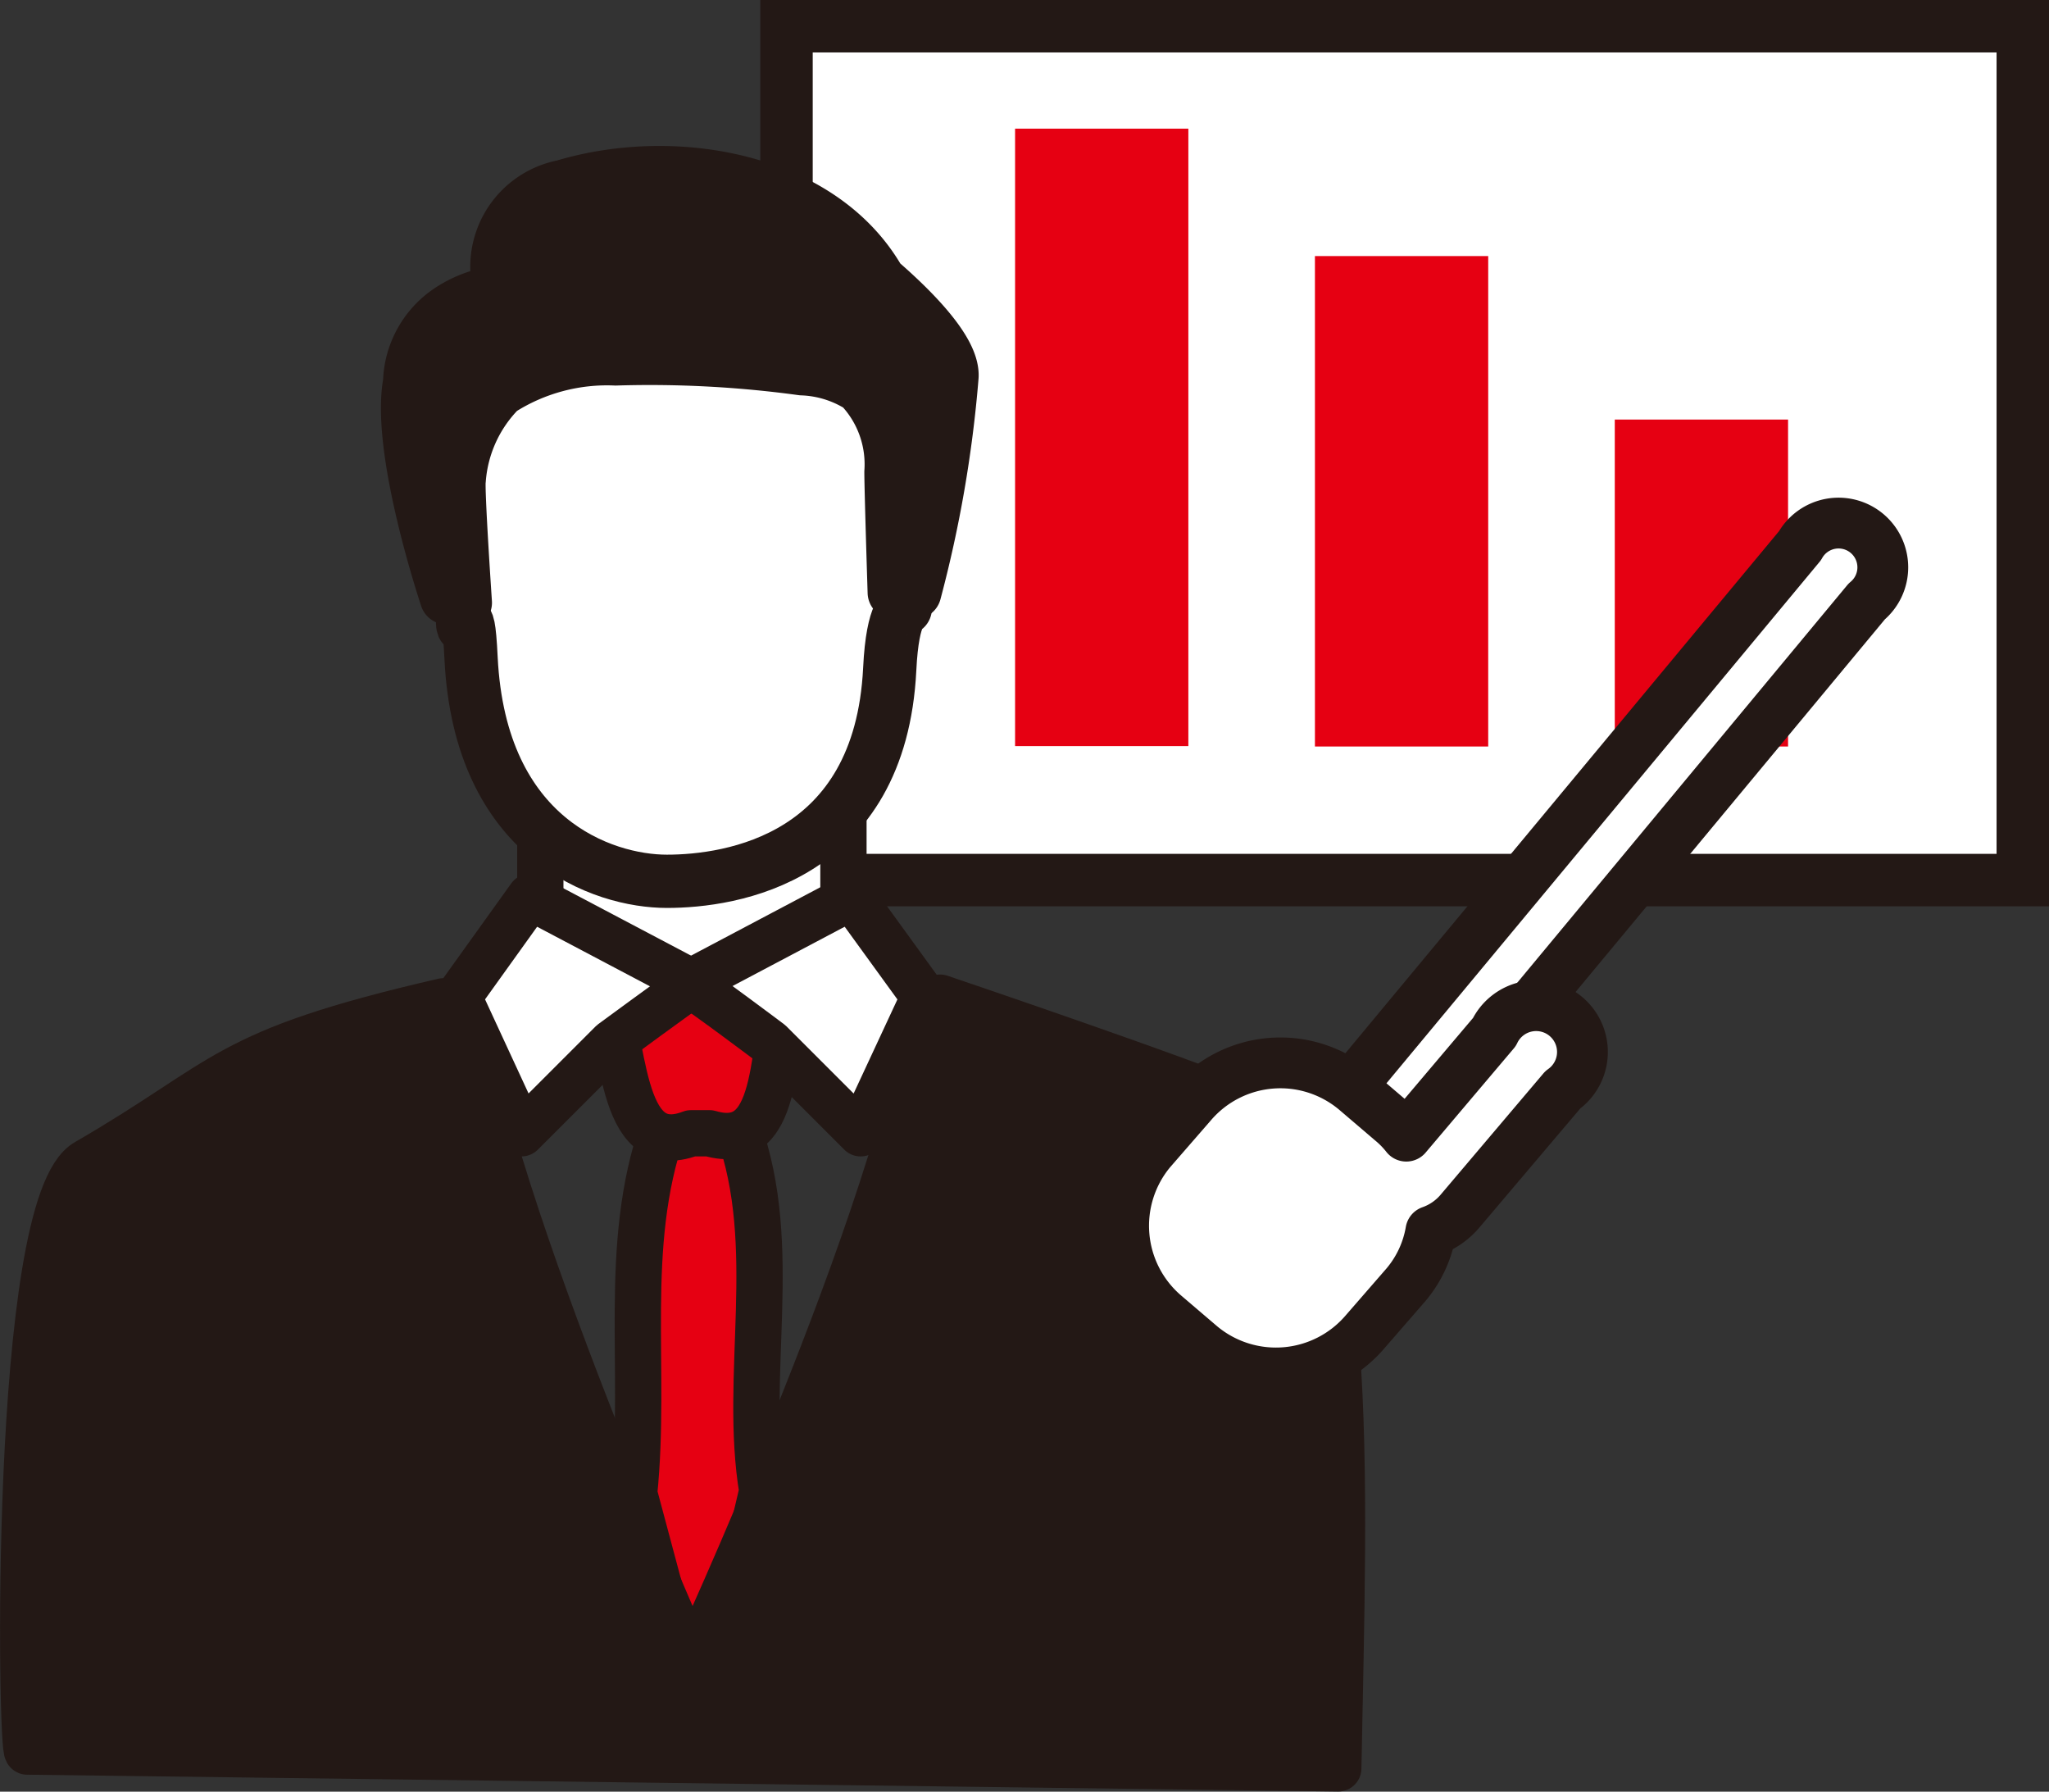
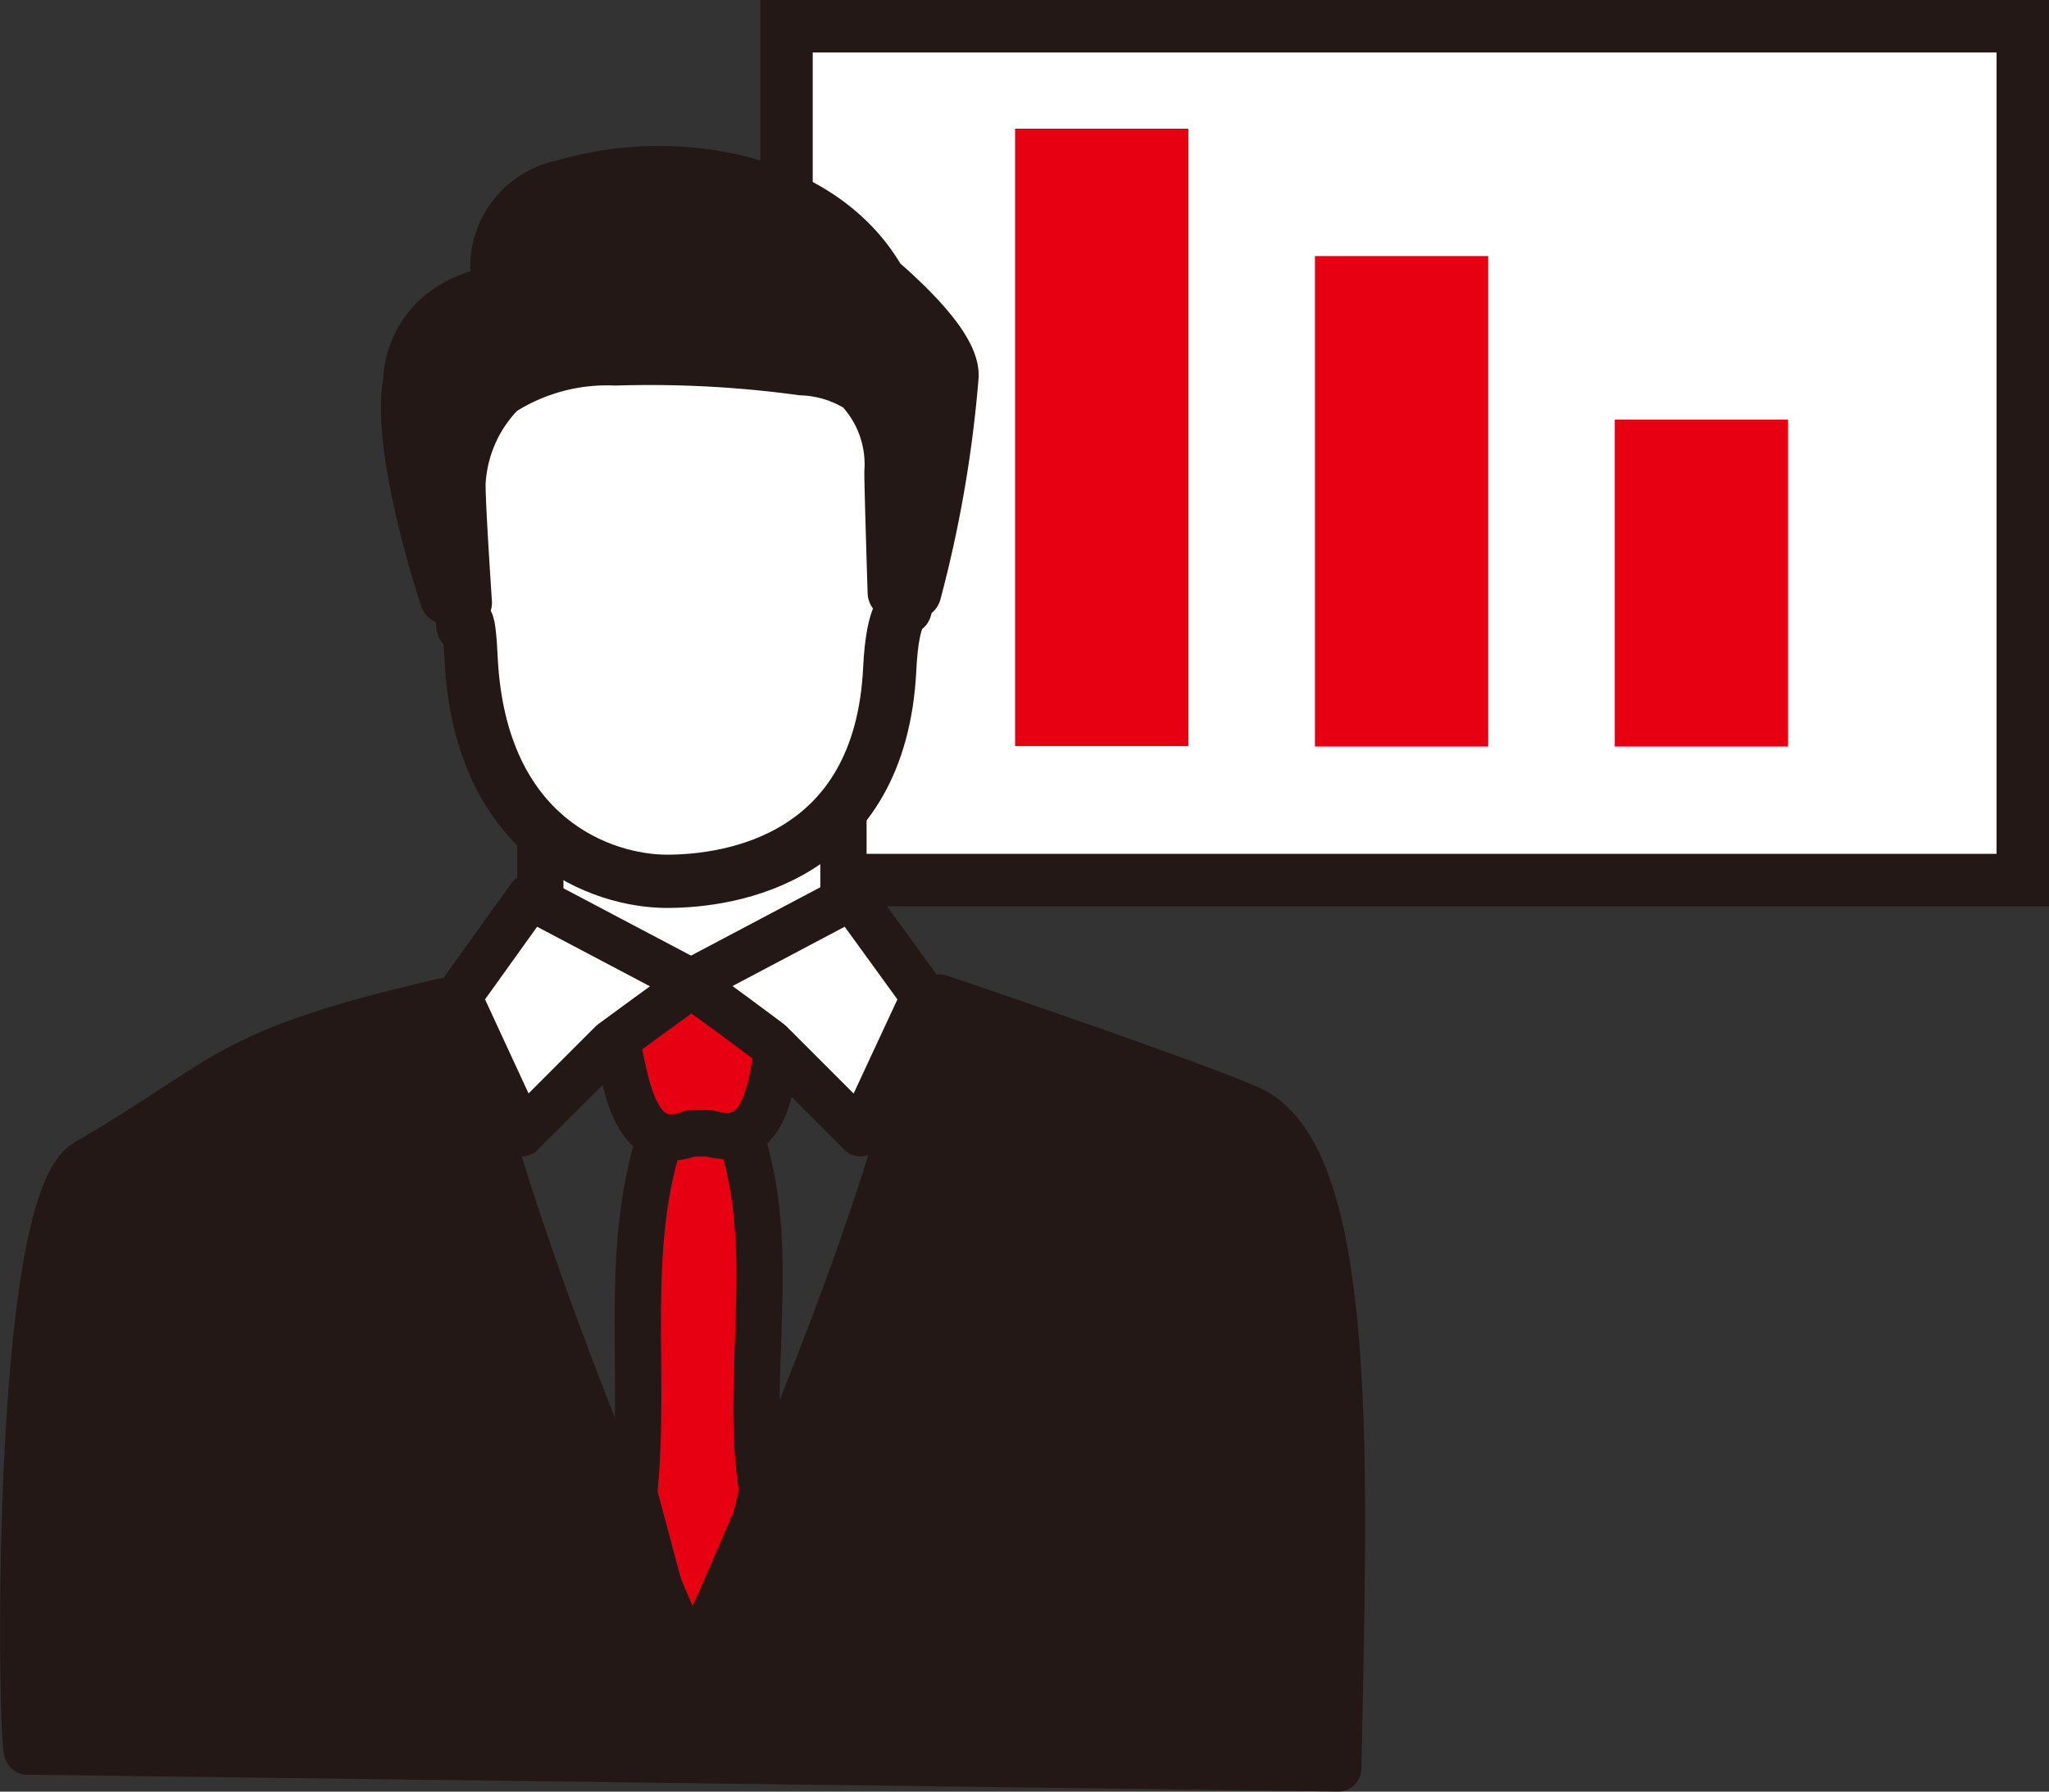
<svg xmlns="http://www.w3.org/2000/svg" viewBox="0 0 50.02 43.73">
  <rect x="0" y="0" width="50.02" height="43.73" fill="#333333" stroke="none" />
  <defs>
    <style>.cls-1,.cls-10,.cls-5,.cls-6,.cls-8{fill:#fff;}.cls-1,.cls-10,.cls-3,.cls-4,.cls-5,.cls-6,.cls-7,.cls-9{stroke:#231815;}.cls-1{stroke-miterlimit:10;stroke-width:1.28px;}.cls-2,.cls-3{fill:#e60012;}.cls-10,.cls-3,.cls-4,.cls-5,.cls-6,.cls-7,.cls-9{stroke-linejoin:round;}.cls-3,.cls-4,.cls-5{stroke-width:1.13px;}.cls-4,.cls-7{fill:#231815;}.cls-6,.cls-7{stroke-width:1.3px;}.cls-9{fill:none;}.cls-10,.cls-9{stroke-width:1.24px;}</style>
  </defs>
  <g id="レイヤー_2" data-name="レイヤー 2">
    <g id="レイヤー_1-2" data-name="レイヤー 1">
      <rect class="cls-1" x="19.2" y="0.64" width="30.18" height="20.84" />
      <rect class="cls-2" x="39.42" y="10.24" width="4.23" height="7.98" />
      <rect class="cls-2" x="32.1" y="6.25" width="4.23" height="11.97" />
      <rect class="cls-2" x="24.78" y="3.14" width="4.23" height="15.07" />
      <path class="cls-3" d="M16.18,27.56c-1,2.88-.39,5.85-.7,8.89l1.66,6.2,1.47-6.26c-.47-2.82.45-5.95-.59-8.83Z" />
      <path class="cls-4" d="M.67,42.75l32,.41c.13-7,.49-15-2.21-16.12-1.51-.66-7.51-2.69-7.51-2.69l-.27.09c-.63,5-5.78,16.15-5.78,16.15s-5-11.15-5.64-16.15l-.44,0c-5.42,1.25-5.19,1.89-8.7,3.92C.29,29.37.51,42.9.67,42.75Z" />
      <rect class="cls-5" x="13.19" y="19.68" width="7.4" height="4.42" />
      <path class="cls-3" d="M16.87,27.66h.45c1.87.55,1.45-2.42,2-3.68l-4.63.09C15.29,25.28,15.05,28.36,16.87,27.66Z" />
      <path class="cls-5" d="M11.19,24.33l1.54,3.33,2.21-2.21s1.62-1.19,2-1.45l-4-2.11Z" />
      <path class="cls-5" d="M16.8,24c.42.26,2,1.45,2,1.45l2.21,2.21,1.55-3.33-1.77-2.44Z" />
      <path class="cls-6" d="M11.29,15.07c0,.71.13-.69.21,1,.22,4.42,3.22,5.44,4.78,5.44s5.21-.54,5.44-5.18c.07-1.46.38-1.48.38-1.48l.48-4.9L20.23,8.21l-9.37.14Z" />
      <path class="cls-7" d="M21.47,6.85c-1.41-2.48-5-3.12-7.72-2.3a2,2,0,0,0-1.62,2c0,.2,0,.57.15.57a2.77,2.77,0,0,0-1.36.49A2.18,2.18,0,0,0,10,9.33c-.31,1.66.9,5.26.9,5.26l.46.12s-.19-2.8-.15-3a3.47,3.47,0,0,1,1-2.19,4.83,4.83,0,0,1,2.82-.76A27.43,27.43,0,0,1,19.58,9,2.83,2.83,0,0,1,21,9.44a2.74,2.74,0,0,1,.75,2.08c0,.43.08,2.94.08,2.94h.5a29.85,29.85,0,0,0,.91-5.27C23.28,8.47,22,7.31,21.47,6.85Z" />
-       <path class="cls-8" d="M31.93,31.11a1.08,1.08,0,1,1-1.64-1.36L43.94,13.32a1.08,1.08,0,1,1,1.63,1.36Z" />
-       <path class="cls-9" d="M31.93,31.11a1.08,1.08,0,1,1-1.64-1.36L43.94,13.32a1.08,1.08,0,1,1,1.63,1.36Z" />
-       <path class="cls-10" d="M34.93,30.05a1.65,1.65,0,0,0,.72-.5l2.5-2.95a1.13,1.13,0,1,0-1.67-1.41l-2.15,2.54a2.38,2.38,0,0,0-.35-.36l-.89-.76a2.85,2.85,0,0,0-4,.33l-1,1.15a2.86,2.86,0,0,0,.34,4l.89.76a2.86,2.86,0,0,0,4-.34l1-1.15A2.74,2.74,0,0,0,34.93,30.05Z" />
    </g>
  </g>
</svg>